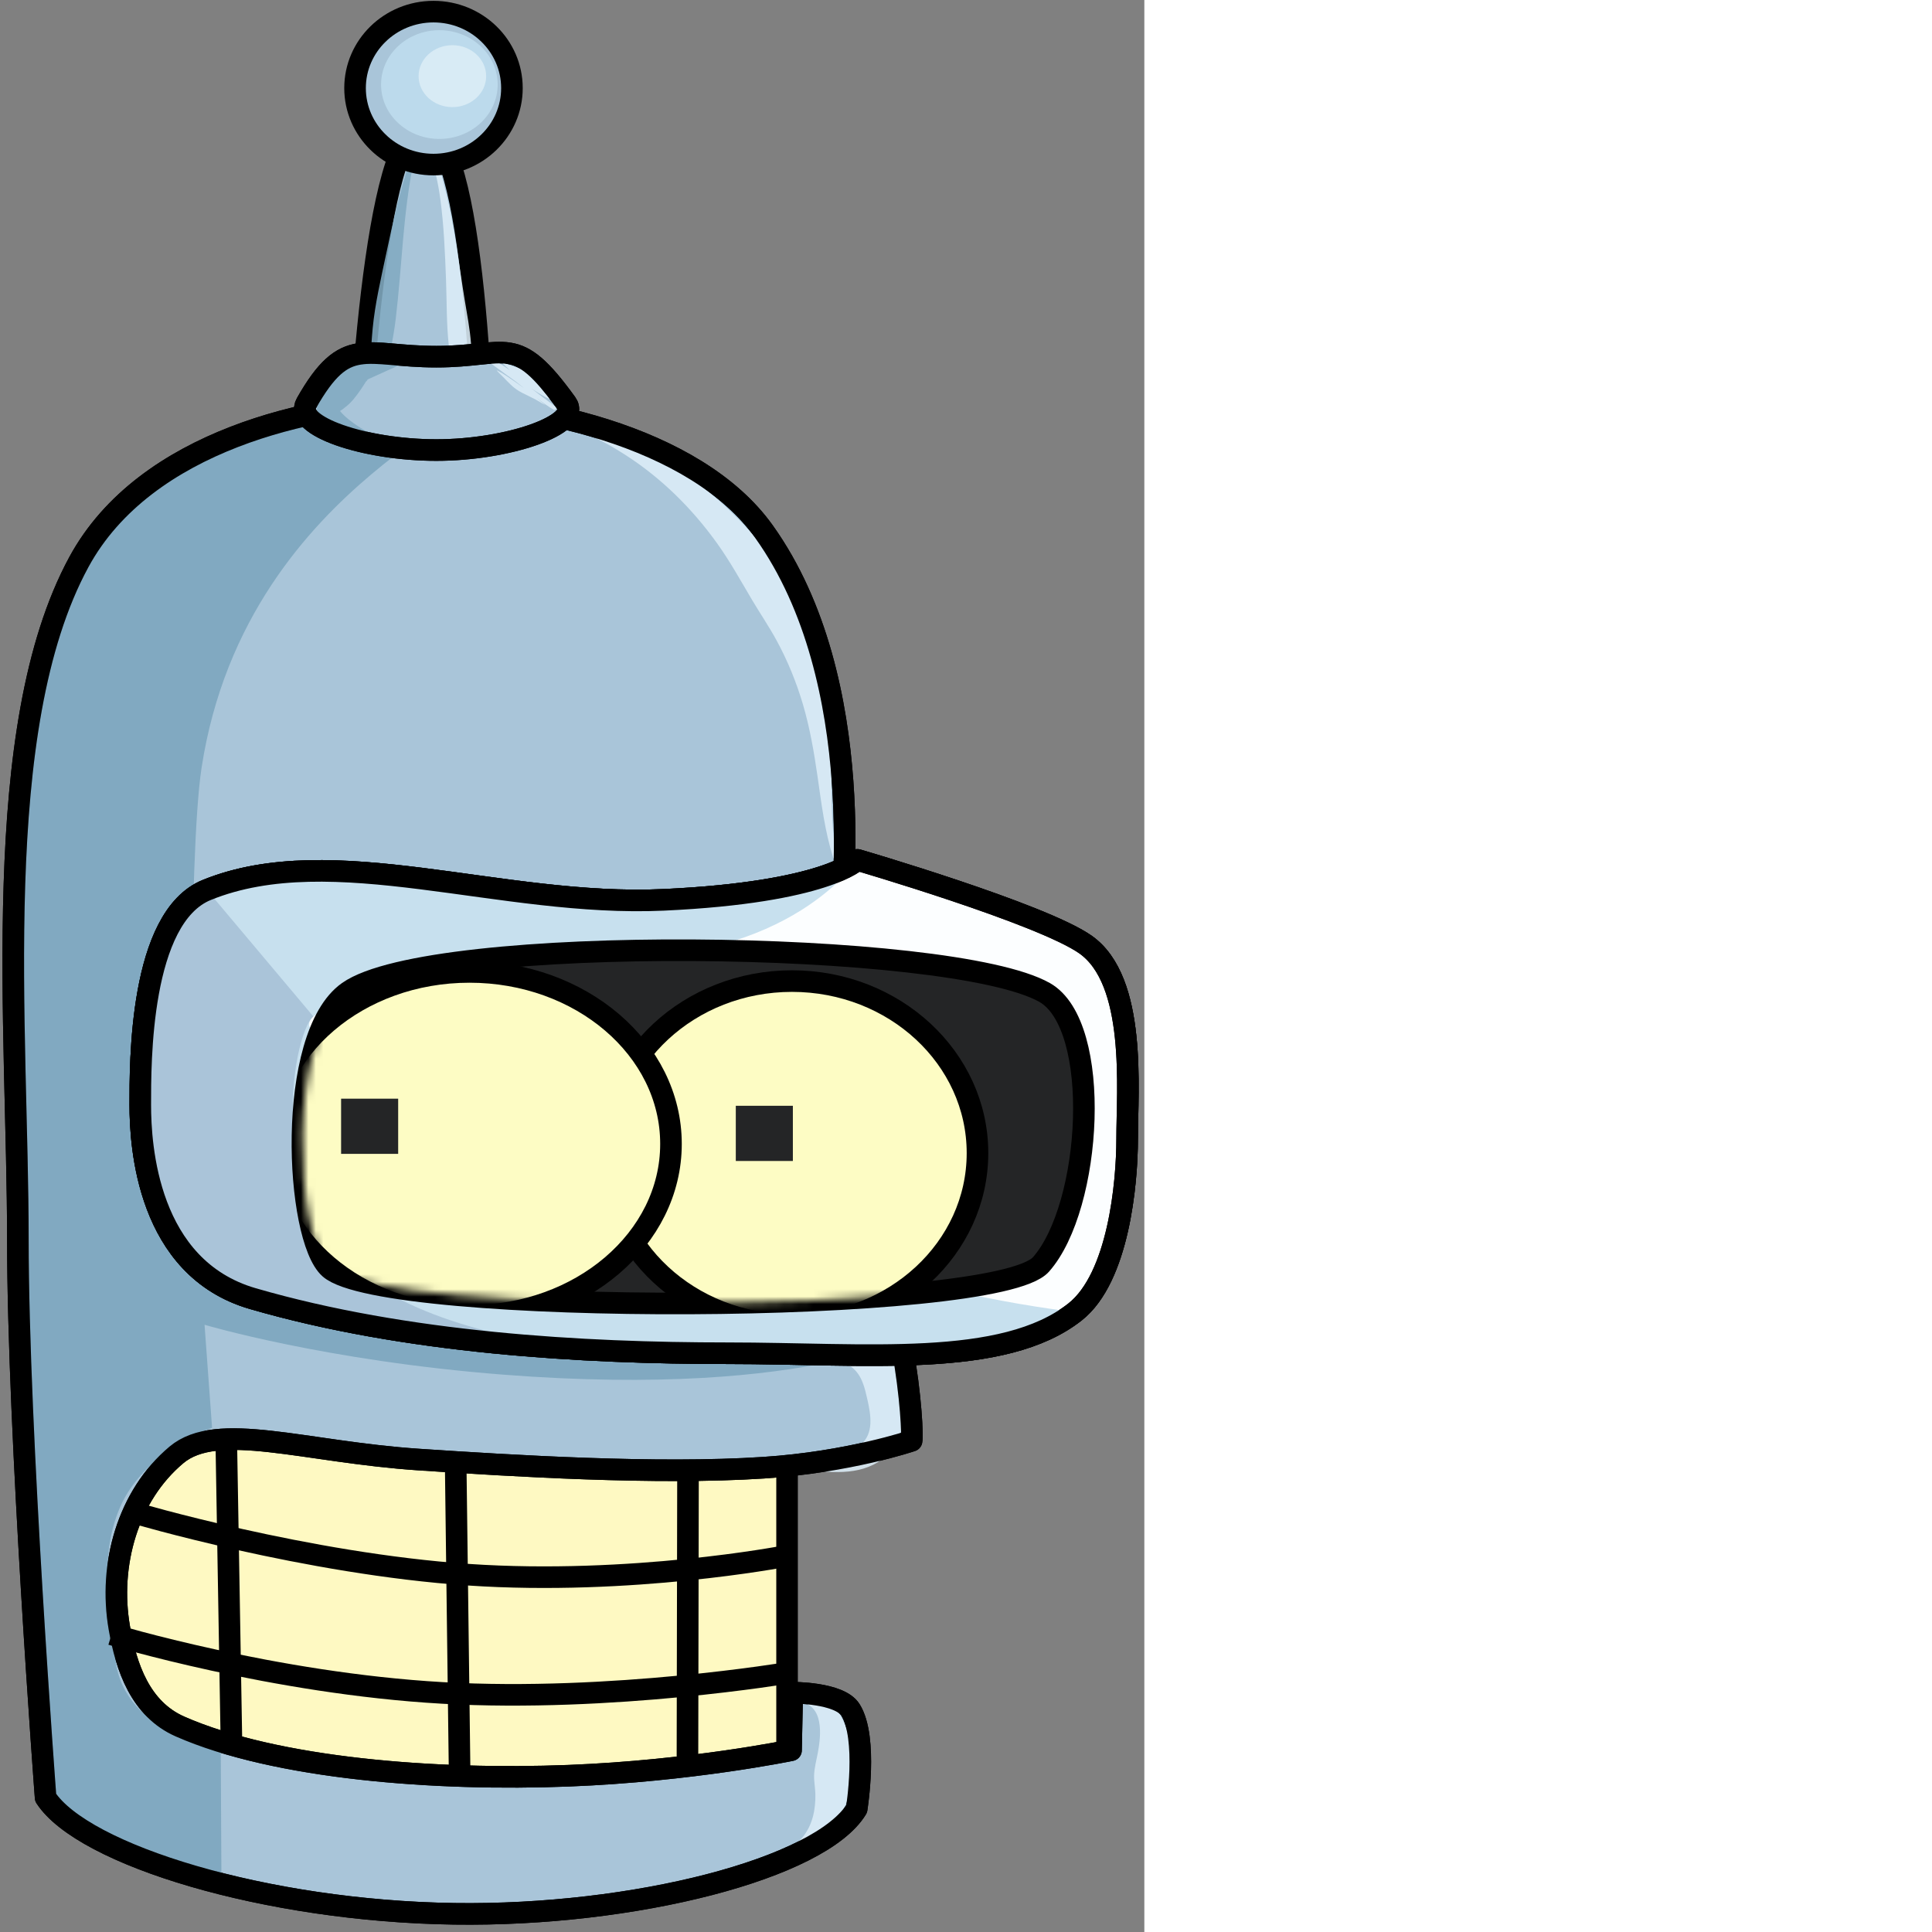
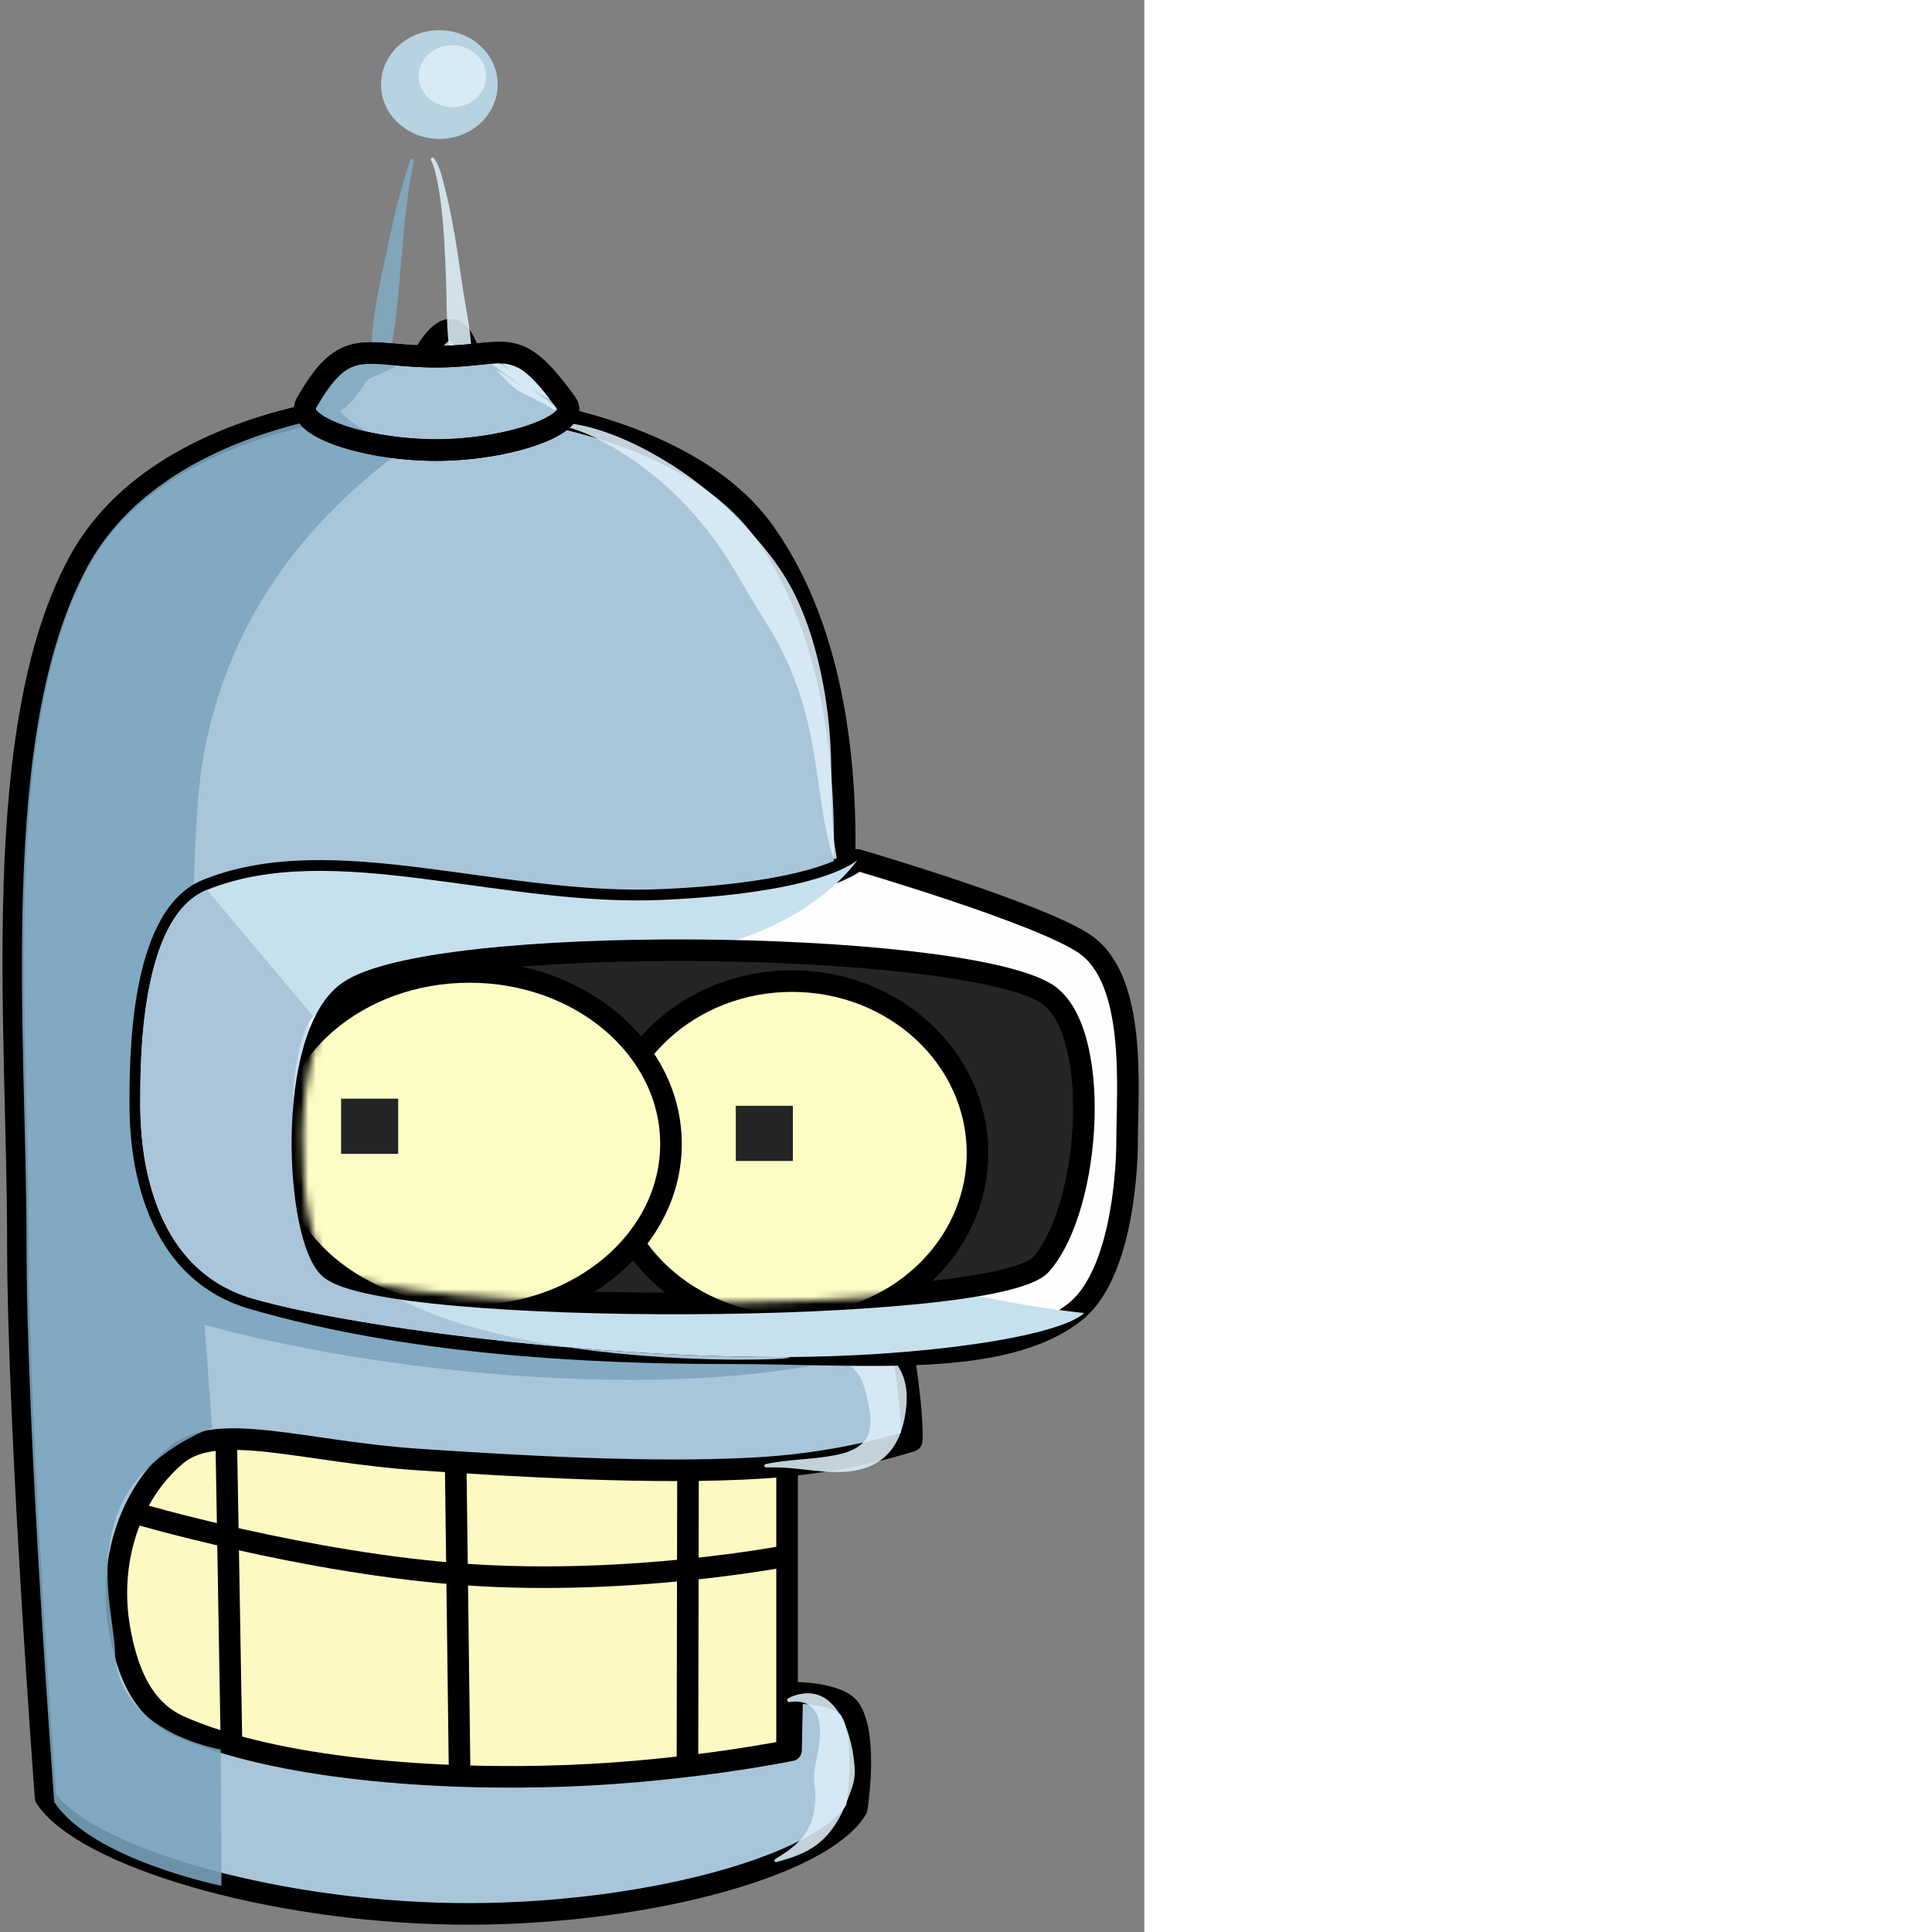
<svg xmlns="http://www.w3.org/2000/svg" width="256" height="256" viewBox="0 0 154 260" fill="none" preserveAspectRatio="xMinYMin meet">
  <rect x="0" y="0" width="154" height="260" fill="#808080" stroke="none" />
  <path d="M13.211 187.596H105.921V244.053H13.211V187.596Z" fill="#FEF9C2" stroke="black" stroke-width="2.905" stroke-miterlimit="10" stroke-linejoin="round" />
  <path d="M92.6 192.186L92.508 240.289" stroke="black" stroke-width="2.905" stroke-miterlimit="10" stroke-linejoin="round" />
  <path d="M18.05 203.583C18.05 203.583 41.233 210.448 63.068 211.92C84.903 213.391 105.389 209.47 105.389 209.47" stroke="black" stroke-width="2.905" stroke-miterlimit="10" stroke-linejoin="round" />
  <path d="M30.248 182.121L31.198 237.497" stroke="black" stroke-width="2.905" stroke-miterlimit="10" stroke-linejoin="round" />
  <path d="M61.13 181.804L61.899 242.199" stroke="black" stroke-width="2.905" stroke-miterlimit="10" stroke-linejoin="round" />
-   <path d="M47.937 72.735C47.937 58.127 50.518 16.868 56.954 17.251C63.812 17.66 65.277 57.199 65.277 71.809L47.937 72.735Z" fill="#A9C5D9" stroke="black" stroke-width="2.905" stroke-miterlimit="10" stroke-linejoin="round" />
+   <path d="M47.937 72.735C63.812 17.66 65.277 57.199 65.277 71.809L47.937 72.735Z" fill="#A9C5D9" stroke="black" stroke-width="2.905" stroke-miterlimit="10" stroke-linejoin="round" />
  <g opacity="0.879">
    <path d="M58.061 21.257C57.959 21.339 57.942 21.492 58.027 21.592C57.965 21.525 58.093 21.744 58.13 21.827C58.175 21.926 58.229 22.059 58.268 22.161C58.409 22.544 58.513 22.939 58.611 23.334C58.899 24.499 59.105 25.666 59.265 26.853C59.739 30.399 59.885 33.975 60.02 37.545C60.135 40.526 60.07 43.525 60.399 46.494C61.178 53.502 62.476 60.476 63.356 67.474C63.364 67.618 63.483 67.717 63.631 67.709C63.777 67.7 63.914 67.583 63.906 67.441C63.909 62.816 63.833 58.188 63.699 53.565C63.629 51.126 63.574 48.694 63.39 46.259C63.239 44.258 62.858 42.305 62.531 40.327C62.169 38.146 61.872 35.943 61.534 33.758C61.093 30.904 60.574 28.044 59.849 25.245C59.552 24.099 59.182 22.237 58.37 21.29C58.287 21.191 58.163 21.174 58.061 21.257Z" fill="#DCEDF7" />
  </g>
  <g opacity="0.879">
    <path d="M55.517 21.356C55.379 21.321 55.245 21.39 55.208 21.525C53.795 25.676 52.845 30.017 51.942 34.294C51.252 37.557 50.473 40.858 50.155 44.18C49.887 46.962 49.824 49.768 49.673 52.559C49.403 57.545 49.183 62.519 49.433 67.507C49.433 67.632 49.545 67.743 49.673 67.742C49.802 67.742 49.915 67.632 49.914 67.507C50.106 62.288 50.755 57.109 51.633 51.956C52.142 48.96 52.886 45.988 53.248 42.975C54.101 35.886 54.223 28.67 55.689 21.658C55.725 21.524 55.655 21.393 55.517 21.356Z" fill="#81AAC1" />
  </g>
  <path d="M2.406 166.853C2.406 138.33 -1.566 98.076 10.615 75.638C19.58 59.12 42.398 54.443 55.339 54.122C70.915 53.735 93.576 58.593 102.816 71.547C117.298 91.849 113.081 122.959 113.181 125.408C113.387 130.424 129.445 145.836 129.947 151.591C130.973 163.343 119.989 173.329 121.378 181.025C122.653 188.094 122.816 193.338 122.68 193.894C122.68 193.894 114.28 196.766 102.763 197.518C88.296 198.461 69.012 197.262 56.414 196.426C40.934 195.398 29.269 191.163 23.75 195.788C17.212 201.267 14.577 210.553 16.061 219.083C16.982 224.371 18.888 229.998 24.228 232.347C37.153 238.033 58.668 239.67 76.548 238.969C93.028 238.324 106.454 235.541 106.454 235.541L106.615 227.796C106.615 227.796 112.971 227.751 114.448 230.103C116.829 233.892 115.289 243.428 115.289 243.428C110.395 251.459 85.327 257.903 61.119 257.551C35.751 257.181 11.201 249.645 6.137 241.904C6.137 241.904 2.406 192.574 2.406 166.853Z" fill="#A9C5D9" stroke="black" stroke-width="2.905" stroke-miterlimit="10" stroke-linejoin="round" />
  <path opacity="0.879" d="M3.571 167.457C3.571 138.934 -0.401 98.679 11.779 76.242C20.745 59.723 43.563 55.047 56.505 54.725C72.079 54.338 33.266 63.232 27.125 103.337C25.34 115.001 25.52 159.275 26.908 166.97C28.183 174.04 124.816 178.469 124.68 179.025C124.68 179.025 109.792 188.267 67.739 184.996C43.819 183.137 27.527 178.283 27.527 178.283L28.54 192.151C28.54 192.151 19.422 195.284 16.156 202.836C12.891 210.389 15.359 217.998 15.477 222.362C15.769 233.183 29.706 235.433 29.706 235.433L29.804 253.784C29.804 253.784 12.366 250.249 7.301 242.508C7.301 242.508 3.571 193.177 3.571 167.457Z" fill="#7CA6BE" />
  <g opacity="0.879">
    <path d="M109.317 227.912C108.769 227.836 108.142 227.867 107.495 228.013C107.001 228.125 106.522 228.299 106.086 228.549C105.948 228.602 105.893 228.751 105.947 228.884C106.002 229.018 106.155 229.105 106.291 229.052C106.715 228.984 107.138 228.962 107.563 229.018C110.897 229.455 110.509 233.455 110.072 235.822C109.882 236.859 109.584 237.878 109.557 238.939C109.537 239.768 109.713 240.625 109.729 241.452C109.77 243.525 109.353 245.593 108.011 247.25C107.025 248.467 105.691 249.341 104.366 250.166C104.245 250.219 104.175 250.35 104.229 250.468C104.283 250.586 104.417 250.621 104.538 250.569C106.408 250.069 108.264 249.473 109.832 248.323C112.162 246.615 113.426 244.002 114.37 241.386C114.589 240.778 114.859 240.05 114.954 239.408C115.075 238.603 115.031 238.003 114.954 237.196C114.643 233.927 113.151 228.447 109.317 227.912Z" fill="#DCEDF7" />
  </g>
  <g opacity="0.879">
    <path d="M108.422 178.879C105.125 179.055 101.788 179.83 99.003 180.79C98.86 180.822 98.763 180.985 98.796 181.125C98.831 181.264 98.998 181.359 99.141 181.326C102.302 180.983 105.612 181.045 108.732 181.628C110.852 182.024 112.942 182.676 114.645 184.008C116.022 185.084 116.383 186.811 116.742 188.397C117.193 190.393 117.634 192.932 115.813 194.43C114.54 195.478 112.728 195.809 111.138 196.039C108.447 196.427 105.764 196.459 103.094 197.011C102.962 197.026 102.838 197.151 102.853 197.279C102.869 197.407 102.996 197.495 103.128 197.48C104.241 197.46 105.355 197.483 106.463 197.581C110.058 197.895 114.14 198.797 117.533 197.111C120.465 195.654 121.605 192.559 121.933 189.537C122.087 188.107 122.078 186.721 121.588 185.348C120.889 183.381 119.381 181.758 117.567 180.689C114.965 179.157 111.72 178.703 108.422 178.879Z" fill="#DCEDF7" />
  </g>
  <g opacity="0.879">
    <path d="M76.246 56.918C76.102 56.892 75.963 56.977 75.936 57.118C75.911 57.26 75.998 57.395 76.143 57.42C78.96 58.145 81.668 59.631 84.085 61.173C88.981 64.3 93.148 68.439 96.494 73.105C98.253 75.558 99.703 78.194 101.238 80.781C102.307 82.581 103.503 84.336 104.504 86.176C105.992 88.911 107.165 91.781 108.045 94.756C109 97.984 109.56 101.287 110.038 104.609C110.563 108.252 111.004 111.911 112.136 115.435C112.168 115.56 112.282 115.633 112.411 115.602C112.538 115.571 112.614 115.426 112.582 115.301C111.73 110.812 111.98 106.268 111.826 101.727C111.701 98.034 111.284 94.388 110.52 90.768C109.61 86.459 108.199 81.958 105.947 78.133C104.512 75.694 102.701 73.461 100.791 71.362C97.506 67.753 93.727 64.556 89.516 62.012C85.652 59.677 80.841 57.426 76.246 56.918Z" fill="#DCEDF7" />
  </g>
-   <path d="M2.406 166.853C2.406 138.33 -1.566 98.076 10.615 75.638C19.58 59.12 42.398 54.443 55.339 54.122C70.915 53.735 93.576 58.593 102.816 71.547C117.298 91.849 113.081 122.959 113.181 125.408C113.387 130.424 129.445 145.836 129.947 151.591C130.973 163.343 119.989 173.329 121.378 181.025C122.653 188.094 122.816 193.338 122.68 193.894C122.68 193.894 114.28 196.766 102.763 197.518C88.296 198.461 69.012 197.262 56.414 196.426C40.934 195.398 29.269 191.163 23.75 195.788C17.212 201.267 14.577 210.553 16.061 219.083C16.982 224.371 18.888 229.998 24.228 232.347C37.153 238.033 58.668 239.67 76.548 238.969C93.028 238.324 106.454 235.541 106.454 235.541L106.615 227.796C106.615 227.796 112.971 227.751 114.448 230.103C116.829 233.892 115.289 243.428 115.289 243.428C110.395 251.459 85.327 257.903 61.119 257.551C35.751 257.181 11.201 249.645 6.137 241.904C6.137 241.904 2.406 192.574 2.406 166.853Z" stroke="black" stroke-width="2.905" stroke-miterlimit="10" stroke-linejoin="round" />
  <path d="M41.224 54.283C46.53 44.913 49.059 48 58.725 48C68.392 48 69.303 44.694 76.227 54.283C78.277 57.121 68.392 60.566 58.725 60.566C49.059 60.566 39.503 57.321 41.224 54.283Z" fill="#A9C5D9" stroke="black" stroke-width="2.905" stroke-miterlimit="10" stroke-linejoin="round" />
  <g opacity="0.879">
    <path d="M66.38 48.505C66.256 48.426 66.082 48.451 66.002 48.571C65.923 48.692 65.981 48.863 66.105 48.94C70.286 52.02 68.544 50.669 70.265 52.023C71.293 52.833 68.149 50.449 66.965 49.878C66.573 49.69 67.531 50.536 67.824 50.85C68.115 51.163 68.412 51.455 68.718 51.755C69.73 52.753 70.771 53.073 72.018 53.733C72.43 53.951 73.615 54.695 73.256 54.403C70.926 52.515 73.246 54.42 74.459 55.107C74.558 55.191 74.714 55.17 74.802 55.074C74.889 54.976 74.867 54.824 74.768 54.738C70.574 51.616 72.344 52.851 70.574 51.621C69.504 50.878 72.684 53.203 73.909 53.665C74.346 53.831 73.358 52.93 73.084 52.56C72.807 52.188 72.529 51.797 72.259 51.42C71.968 51.014 71.787 50.535 71.399 50.214C71.046 49.92 70.559 49.809 70.127 49.644C69.723 49.49 69.303 49.371 68.89 49.241C68.474 49.112 67.302 48.58 67.618 48.873C69.868 50.969 67.63 48.883 66.38 48.505Z" fill="#DCEDF7" />
  </g>
  <g opacity="0.879">
    <path d="M54.623 48.035C52.97 48.158 51.325 48.259 49.673 48.404C49.079 48.456 48.454 48.395 47.885 48.571C47.539 48.679 47.315 48.991 47.026 49.208C46.791 49.385 46.572 49.565 46.339 49.744C44.811 50.919 43.85 51.803 43.039 53.565C42.654 54.401 42.412 55.345 42.969 56.179C43.453 56.901 44.498 57.431 45.273 57.788C47.089 58.626 49.053 59.217 51.014 59.632C51.18 59.687 51.335 59.592 51.392 59.43C51.45 59.268 51.386 59.117 51.22 59.062C49.782 58.357 48.352 57.565 47.094 56.581C46.62 56.209 46.132 55.781 45.755 55.308C46.026 55.17 46.435 54.816 46.58 54.705C47.34 54.111 47.883 53.365 48.435 52.593C48.716 52.201 48.969 51.793 49.226 51.386C49.287 51.292 49.545 51.107 49.433 51.085C51.211 50.269 53.007 49.467 54.795 48.672C54.984 48.625 55.119 48.454 55.07 48.27C55.021 48.085 54.812 47.988 54.623 48.035Z" fill="#81AAC1" />
  </g>
  <path d="M41.224 54.283C46.53 44.913 49.059 48 58.725 48C68.392 48 69.303 44.694 76.227 54.283C78.277 57.121 68.392 60.566 58.725 60.566C49.059 60.566 39.503 57.321 41.224 54.283Z" stroke="black" stroke-width="2.905" stroke-miterlimit="10" stroke-linejoin="round" />
-   <path d="M15.01 219.949C15.01 219.949 36.782 226.539 59.562 227.828C82.342 229.119 106.128 225.107 106.128 225.107" stroke="black" stroke-width="2.905" stroke-miterlimit="10" stroke-linejoin="round" />
-   <path d="M18.878 148.694C18.878 143.132 18.755 123.438 27.846 119.76C44.791 112.901 67.419 122.107 89.305 121.098C111.189 120.089 115.385 115.722 115.385 115.722C115.385 115.722 140.095 122.936 146.055 127.096C153.023 131.959 151.684 146.662 151.684 153.268C151.684 159.256 150.514 171.93 144.69 176.539C135.018 184.194 116.439 182.112 97.9 182.112C78.4 182.112 54.644 180.753 34.008 174.757C19.809 170.632 18.878 154.166 18.878 148.694Z" fill="#FCFEFF" stroke="black" stroke-width="2.905" stroke-miterlimit="10" stroke-linejoin="round" />
  <path d="M18.878 148.694C18.878 143.132 18.755 123.438 27.846 119.76C44.791 112.901 67.419 122.107 89.305 121.098C111.189 120.089 115.385 115.722 115.385 115.722C115.385 115.722 140.095 122.936 146.055 127.096C153.023 131.959 151.684 146.662 151.684 153.268C151.684 159.256 150.514 171.93 144.69 176.539C135.018 184.194 116.439 182.112 97.9 182.112C78.4 182.112 54.644 180.753 34.008 174.757C19.809 170.632 18.878 154.166 18.878 148.694Z" fill="#FCFEFF" stroke="black" stroke-width="2.905" stroke-miterlimit="10" stroke-linejoin="round" />
  <path d="M18.878 148.694C18.878 143.132 18.755 123.438 27.846 119.76C44.791 112.901 67.419 122.107 89.305 121.098C111.189 120.089 115.385 115.722 115.385 115.722C115.385 115.722 106.387 129.574 81.041 128.841C53.135 128.034 47.998 132.185 42.174 136.795C36.104 141.599 80.88 157.011 110.464 168.335C128.018 175.054 145.906 176.7 145.906 176.7C142.368 179.964 123.586 182.655 104.795 182.625C77.297 182.581 46.267 178.319 34.008 174.757C19.809 170.632 18.878 154.166 18.878 148.694Z" fill="#C7E0EE" />
  <path d="M18.878 148.694C18.878 143.133 18.755 123.438 27.846 119.76L42.174 136.795C39.346 139.033 34.628 163.825 52.207 173.981C72.355 185.621 114.829 182.641 104.795 182.625C77.297 182.581 46.267 178.319 34.008 174.757C19.809 170.632 18.878 154.166 18.878 148.694Z" fill="#AAC4D9" />
-   <path d="M18.878 148.694C18.878 143.132 18.755 123.438 27.846 119.76C44.791 112.901 67.419 122.107 89.305 121.098C111.189 120.089 115.385 115.722 115.385 115.722C115.385 115.722 140.095 122.936 146.055 127.096C153.023 131.959 151.684 146.662 151.684 153.268C151.684 159.256 150.514 171.93 144.69 176.539C135.018 184.194 116.439 182.112 97.9 182.112C78.4 182.112 54.644 180.753 34.008 174.757C19.809 170.632 18.878 154.166 18.878 148.694Z" stroke="black" stroke-width="2.905" stroke-miterlimit="10" stroke-linejoin="round" />
  <path d="M46.87 133.475C58.051 125.589 127.977 126.412 140.584 133.565C148.377 137.988 146.989 162.36 140.088 170.165C134.073 176.969 51.786 177.181 44.382 170.69C39.742 166.622 38.395 139.453 46.87 133.475Z" fill="#242526" stroke="black" stroke-width="2.905" stroke-miterlimit="10" stroke-linejoin="round" />
-   <path d="M47.781 11.857C47.781 6.172 52.507 1.565 58.337 1.565C64.167 1.565 68.893 6.172 68.893 11.857C68.893 17.541 64.167 22.148 58.337 22.148C52.507 22.148 47.781 17.541 47.781 11.857Z" fill="#A9C5D9" stroke="black" stroke-width="2.905" stroke-miterlimit="10" stroke-linejoin="round" />
  <path opacity="0.879" d="M51.28 11.38C51.28 7.339 54.793 4.064 59.127 4.064C63.462 4.064 66.975 7.339 66.975 11.38C66.975 15.421 63.462 18.696 59.127 18.696C54.793 18.696 51.28 15.421 51.28 11.38Z" fill="#BFDDEE" />
  <path opacity="0.879" d="M56.331 10.249C56.331 7.948 58.367 6.083 60.878 6.083C63.39 6.083 65.426 7.948 65.426 10.249C65.426 12.549 63.39 14.414 60.878 14.414C58.367 14.414 56.331 12.549 56.331 10.249Z" fill="#DCEDF7" />
  <mask id="mask0_37_842" style="mask-type:luminance" maskUnits="userSpaceOnUse" x="40" y="127" width="106" height="49">
    <path d="M46.87 133.475C58.051 125.589 127.977 126.412 140.584 133.565C148.377 137.988 146.989 162.36 140.088 170.165C134.073 176.969 51.786 177.181 44.382 170.69C39.742 166.622 38.395 139.453 46.87 133.475Z" fill="white" />
  </mask>
  <g mask="url(#mask0_37_842)">
    <path d="M81.622 155.178C81.622 142.394 92.797 132.03 106.583 132.03C120.369 132.03 131.546 142.394 131.546 155.178C131.546 167.962 120.369 178.325 106.583 178.325C92.797 178.325 81.622 167.962 81.622 155.178Z" fill="#FDFCC4" stroke="black" stroke-width="2.905" stroke-miterlimit="10" stroke-linejoin="round" />
    <path d="M36.068 153.944C36.068 141.16 48.207 130.797 63.182 130.797C78.157 130.797 90.297 141.16 90.297 153.944C90.297 166.729 78.157 177.092 63.182 177.092C48.207 177.092 36.068 166.729 36.068 153.944Z" fill="#FDFCC4" stroke="black" stroke-width="2.905" stroke-miterlimit="10" stroke-linejoin="round" />
    <path d="M45.904 147.855H53.583V155.282H45.904V147.855Z" fill="#242526" />
    <path d="M99.02 148.812H106.701V156.24H99.02V148.812Z" fill="#242526" />
  </g>
</svg>